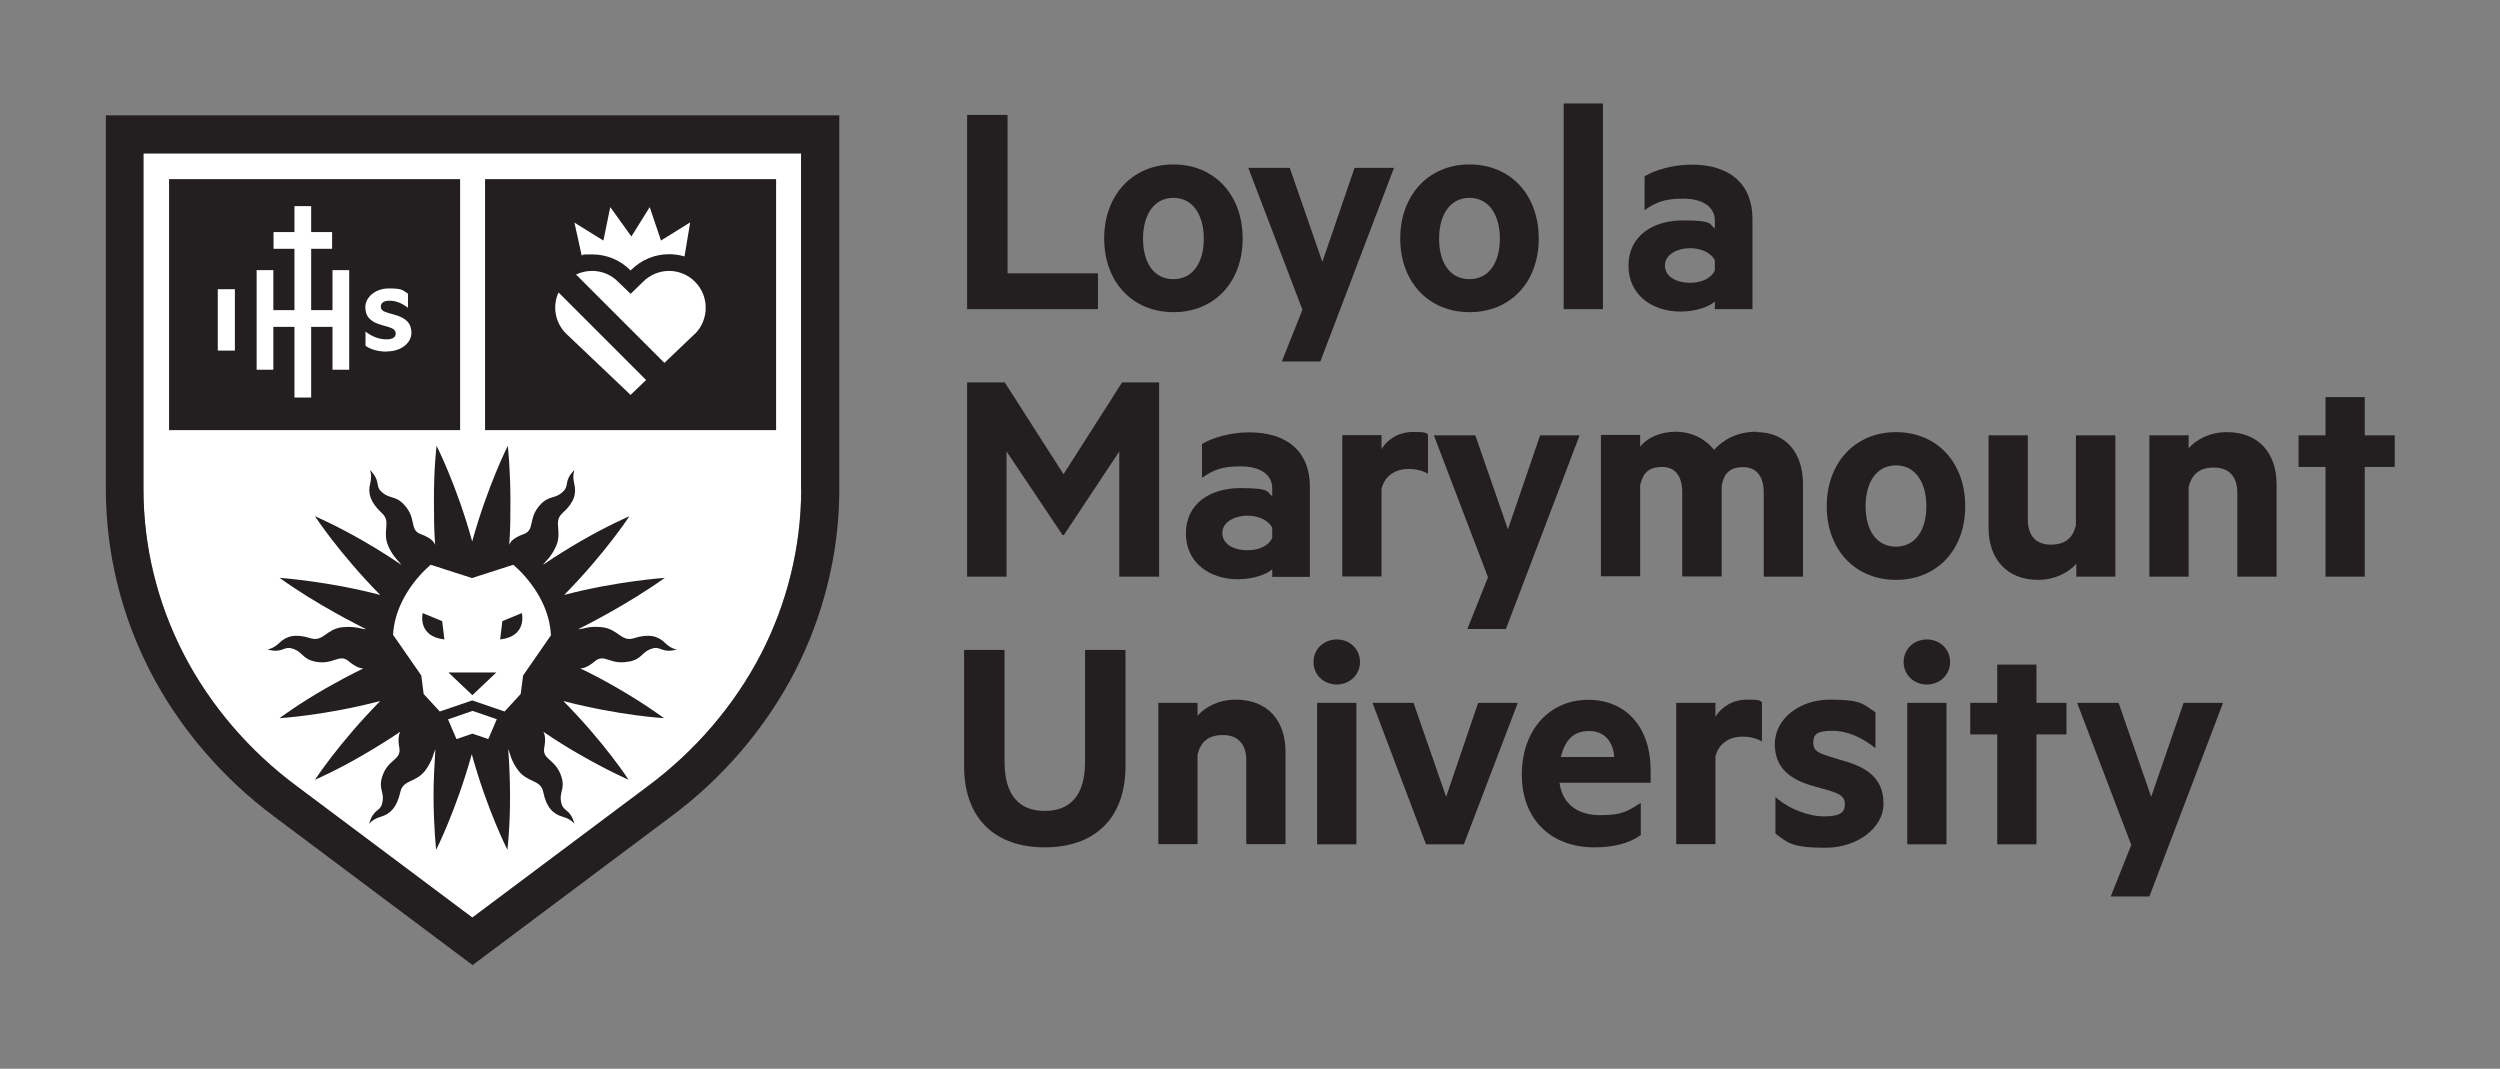
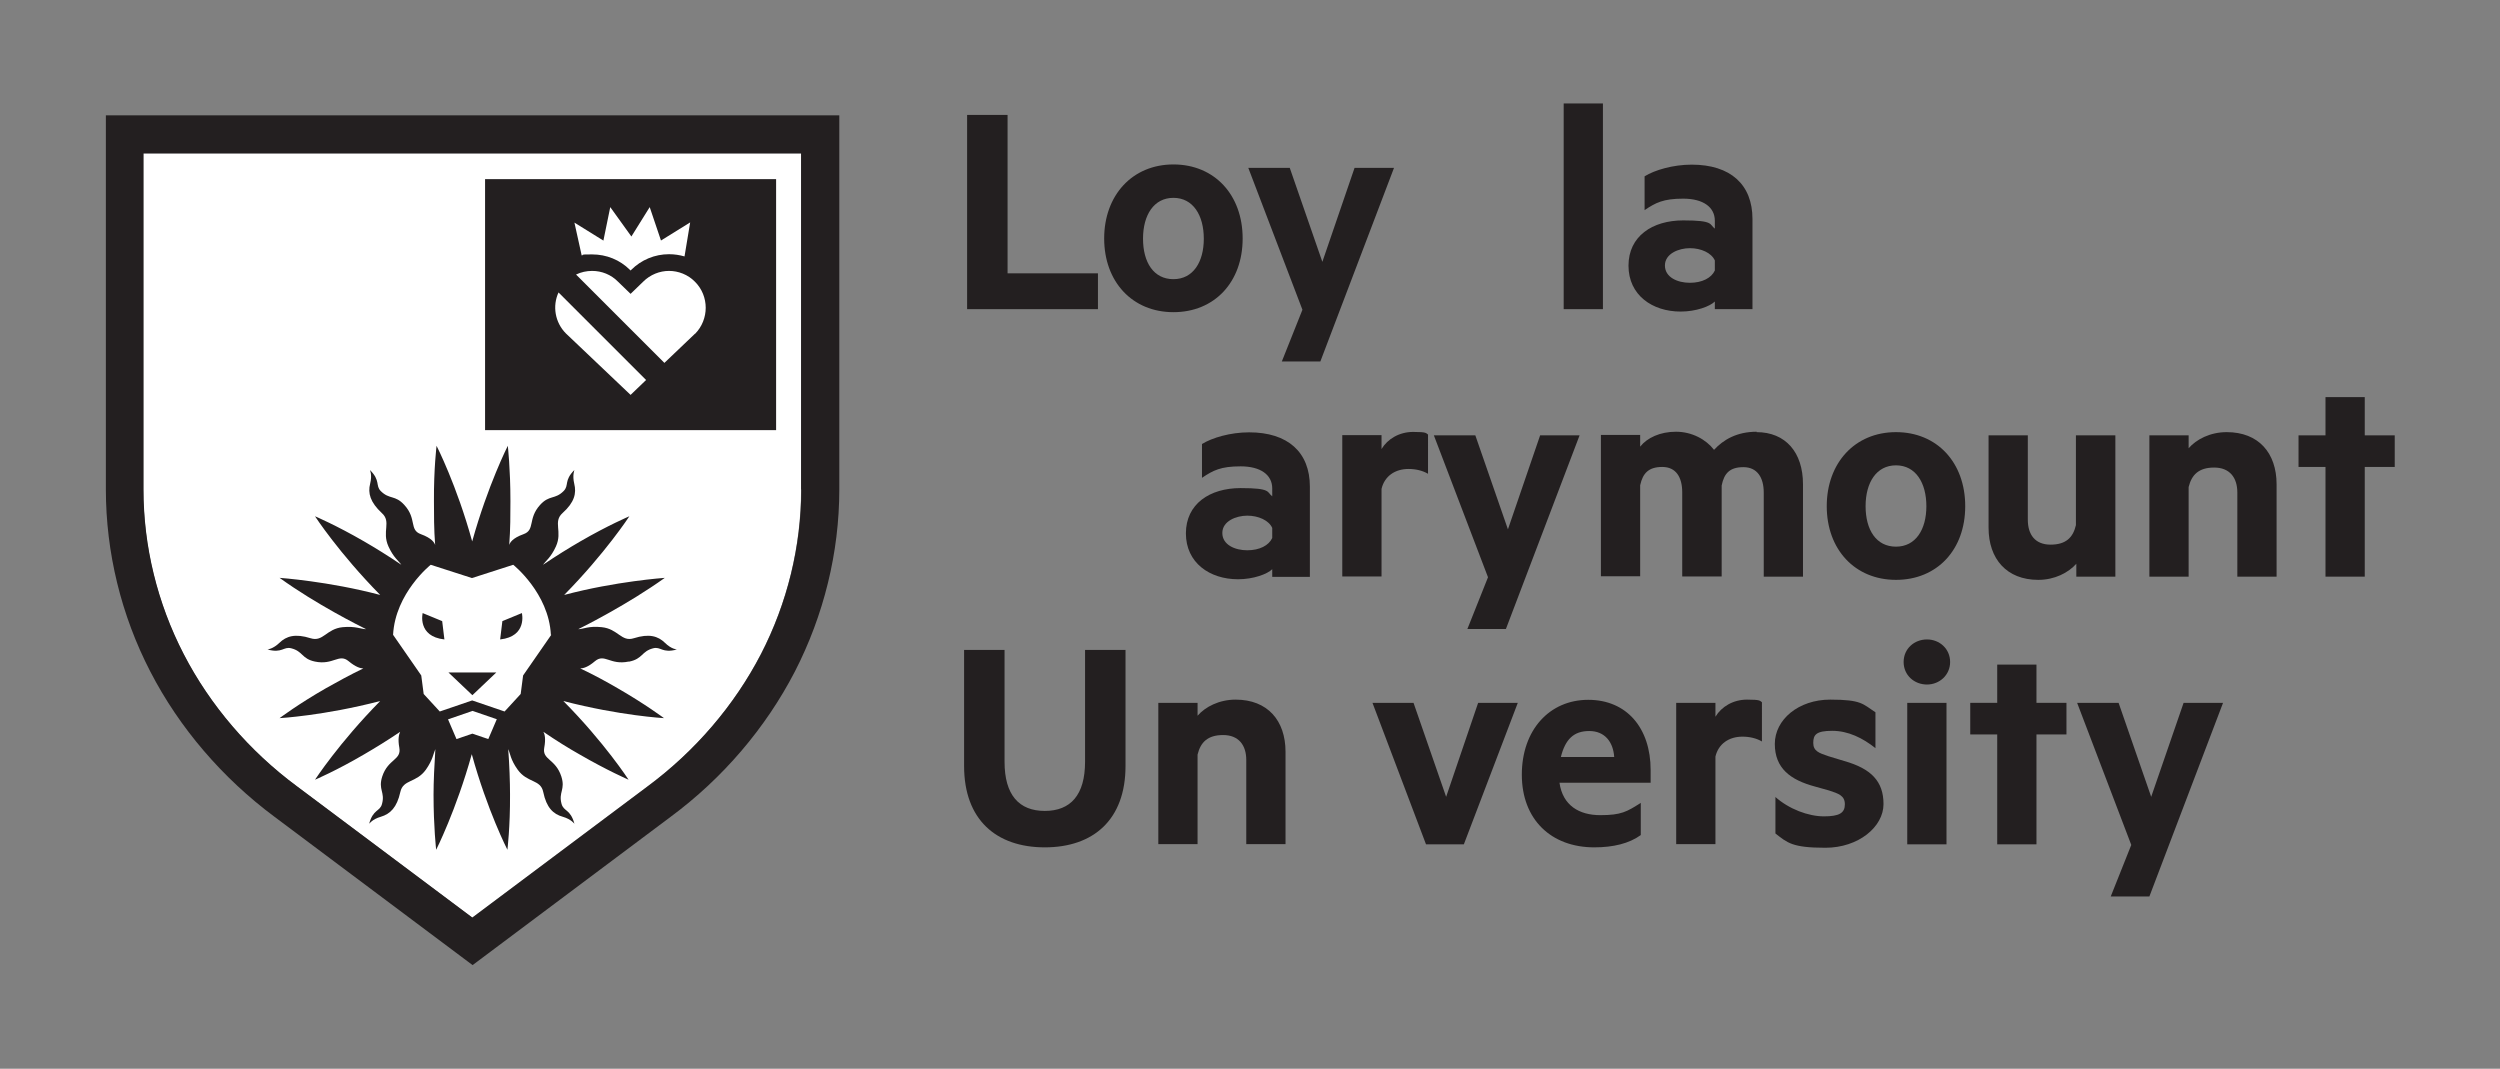
<svg xmlns="http://www.w3.org/2000/svg" viewBox="0 0 1242.1 531">
  <rect x="0" y="0" width="1242.1" height="531" fill="#808080" stroke="none" />
  <g fill="#231f20">
    <path d="m480.5 57.1h20.1v78.7h44.9v17.8h-65z" />
    <path d="m583 155.1c-20.4 0-34.4-15.1-34.4-36.6s14-36.8 34.4-36.8 34.4 15.1 34.4 36.8-14 36.6-34.4 36.6zm0-56.8c-9.7 0-15.1 8.5-15.1 20.3s5.3 20.1 15.1 20.1 15.1-8.5 15.1-20.1-5.3-20.3-15.1-20.3z" />
    <path d="m636.9 179.5 10.2-25.6-26.9-70.5h20.6l16.2 46.7 16-46.7h19.6l-36.6 96.2h-19.2z" />
-     <path d="m730.1 155.1c-20.4 0-34.4-15.1-34.4-36.6s14-36.8 34.4-36.8 34.4 15.1 34.4 36.8-14 36.6-34.4 36.6zm0-56.8c-9.7 0-15.1 8.5-15.1 20.3s5.3 20.1 15.1 20.1 15.1-8.5 15.1-20.1-5.3-20.3-15.1-20.3z" />
    <path d="m796.4 153.6h-19.5v-102.2h19.5v102.1z" />
    <path d="m852 109.7c0-6.8-5.8-11-15.7-11s-13.7 2-19.2 5.7v-16.8c5-3.1 14.1-5.8 23.4-5.8 19.3 0 30.2 9.9 30.2 27v44.8h-18.7v-3.8c-2.4 2.4-9.3 5-17 5-14.1 0-25.9-8.2-25.9-22.8s11.8-22.5 27.2-22.5 12.9 2 15.7 4.1zm0 19.7c-1.7-3.8-6.9-6.1-12.4-6.1s-12.4 2.7-12.4 8.6 6.3 8.6 12.4 8.6 10.7-2.4 12.4-6.1z" />
-     <path d="m527.9 265.8-27.8-41.5v62.2h-19.6v-96.5h18.7l29.2 45.6 29.1-45.6h18.4v96.5h-19.8v-62.2l-27.5 41.5h-.6z" />
    <path d="m632.1 242.7c0-6.8-5.8-11-15.7-11s-13.7 2-19.2 5.7v-16.8c5-3.1 14.1-5.8 23.4-5.8 19.3 0 30.2 9.9 30.2 27v44.8h-18.7v-3.8c-2.4 2.4-9.3 5-17 5-14.1 0-25.9-8.2-25.9-22.8s11.8-22.5 27.2-22.5 12.9 2 15.7 4.1zm0 19.6c-1.7-3.8-6.9-6.1-12.4-6.1s-12.4 2.7-12.4 8.6 6.3 8.6 12.4 8.6 10.7-2.4 12.4-6.1z" />
    <path d="m709.5 235.4c-2.7-1.6-6.1-2.4-9.7-2.4-6.6 0-11.9 3.5-13.4 9.9v43.5h-19.5v-70.2h19.5v6.9c3-5 8.8-8.5 15.7-8.5s6.3.6 7.4 1.3z" />
    <path d="m729.1 312.4 10.2-25.6-26.9-70.5h20.6l16.2 46.7 16-46.7h19.6l-36.6 96.2h-19.2z" />
    <path d="m872.7 214.7c14.5 0 23.1 10.1 23.1 25.9v45.9h-19.5v-41.8c0-7.5-3.3-12.6-10.1-12.6s-9.6 3.1-10.8 9.1v45.2h-19.6v-41.8c0-7.5-3.1-12.6-9.9-12.6s-9.7 3.1-11 9.1v45.2h-19.5v-70.2h19.5v5.8c3.5-4.4 9.9-7.4 17.8-7.4s14.9 3.8 18.9 9c4.6-5 11.3-9 21.2-9z" />
    <path d="m942 288.1c-20.4 0-34.4-15.1-34.4-36.6s14-36.8 34.4-36.8 34.4 15.1 34.4 36.8-14 36.6-34.4 36.6zm0-56.9c-9.7 0-15.1 8.5-15.1 20.3s5.3 20.1 15.1 20.1 15.1-8.5 15.1-20.1-5.3-20.3-15.1-20.3z" />
    <path d="m1051.1 286.5h-19.5v-6.4c-3.9 4.4-10.7 8-18.9 8-15.7 0-24.7-10.4-24.7-25.9v-45.9h19.5v41.9c0 7.4 3.6 12.4 11.3 12.4s11.2-3.6 12.6-9.7v-44.6h19.6v70.2z" />
    <path d="m1067.9 216.3h19.5v6.4c3.8-4.4 10.7-8 18.9-8 15.9 0 24.8 10.4 24.8 25.9v45.9h-19.5v-41.8c0-7.4-3.8-12.4-11.5-12.4s-11.2 3.6-12.7 9.7v44.5h-19.5z" />
    <path d="m1174.9 286.5h-19.5v-54.5h-13.4v-15.7h13.4v-19h19.5v19h14.9v15.7h-14.9z" />
    <path d="m479 380.6v-57.7h20.1v55.6c0 16.5 7.2 24.4 20 24.4s20-7.9 20-24.4v-55.6h20.1v57.7c0 26.6-15.9 40.4-40.1 40.4s-40.1-13.8-40.1-40.4" />
    <path d="m575.5 349.2h19.5v6.4c3.8-4.4 10.7-8 18.9-8 15.9 0 24.8 10.4 24.8 25.9v45.9h-19.5v-41.8c0-7.4-3.8-12.4-11.5-12.4s-11.2 3.6-12.7 9.7v44.5h-19.5v-70.3z" />
-     <path d="m664.2 340.1c-6.3 0-11.6-4.6-11.6-11.2s5.3-11.2 11.6-11.2 11.5 4.7 11.5 11.2-5.3 11.2-11.5 11.2m9.7 79.4h-19.5v-70.3h19.5z" />
    <path d="m708.5 419.5-26.6-70.3h20.4l16.2 46.7 15.9-46.7h19.7l-26.8 70.3z" />
    <path d="m774.8 388.8c1.6 11.5 9.9 16.2 20.3 16.2s13.2-1.7 20.1-6.1v16c-5.8 4.2-13.7 6.1-23.1 6.1-21.4 0-36-13.8-36-36.1s13.8-37.2 33-37.2 31 14.1 31 34.9v6.3h-45.3zm.6-12.7h26.6c-.5-7.5-4.7-12.9-12.4-12.9s-11.9 4.1-14.1 12.9" />
    <path d="m875.4 368.4c-2.7-1.6-6.1-2.4-9.7-2.4-6.6 0-11.9 3.5-13.4 9.9v43.5h-19.5v-70.2h19.5v6.9c3-5 8.8-8.5 15.7-8.5s6.3.6 7.4 1.3z" />
    <path d="m882 395.9c6.8 6.1 16.5 9.7 24.2 9.7s10.4-1.7 10.4-6-3.1-5.3-8-6.9l-6.8-1.9c-12.3-3.3-20-9.1-20-21.2s11.8-22 27.5-22 16.2 2.2 22.5 6.3v17.8c-6.3-5-13.5-8.6-21.5-8.6s-9.4 2-9.4 6 2.7 5 7.5 6.6l7.9 2.4c13.4 3.8 19.5 10.1 19.5 21.4s-12.4 21.7-28.9 21.7-18.9-2.5-24.8-7.1v-18.1z" />
    <path d="m957.4 340.1c-6.3 0-11.6-4.6-11.6-11.2s5.3-11.2 11.6-11.2 11.5 4.7 11.5 11.2-5.3 11.2-11.5 11.2m9.7 79.4h-19.5v-70.3h19.5z" />
    <path d="m1011.8 419.5h-19.5v-54.6h-13.4v-15.7h13.4v-19h19.5v19h14.9v15.7h-14.9z" />
    <path d="m1048.7 445.4 10.2-25.6-26.9-70.6h20.6l16.2 46.7 16.1-46.7h19.6l-36.6 96.2z" />
  </g>
  <path d="m398 76.2v167c0 28.2-6.9 56.5-20 81.8-13.1 25.4-32.6 48.2-56.3 65.7l-87.1 65.2-87.1-65.2c-23.7-17.6-43.1-40.3-56.3-65.7-13.1-25.4-20-53.7-20-81.8v-167z" fill="#fff" />
  <path d="m417 57.3v185.9c0 31.2-7.7 62.5-22.1 90.5-14.5 28-35.8 53-61.8 72.2l-98.3 73.6-98.3-73.6c-26-19.3-47.4-44.3-61.8-72.2-14.5-28-22.1-59.3-22.1-90.5v-185.9h364.6zm-19 185.9v-167h-326.7v167c0 28.2 6.9 56.5 20 81.8 13.1 25.4 32.6 48.2 56.3 65.7l87.1 65.2 87.1-65.2c23.7-17.6 43.1-40.3 56.3-65.7 13.1-25.4 20-53.7 20-81.8" fill="#231f20" />
-   <path d="m228.6 89h-144.6v124.7h144.6zm-111.9 85.2h-8.5v-30.5h8.5zm56.8 9.5h-8.3v-21.3h-10.6v35.1h-8.3v-35.1h-10.5v21.3h-8.3v-49.5h8.3v19.9h10.5v-30.5h-10.4v-8.3h10.4v-12.9h8.3v12.9h10.4v8.3h-10.4v30.5h10.6v-19.9h8.3zm18.6-9c-4.1 0-8.1-1.1-10.5-2.9v-7.1c2.8 2.4 6.9 3.9 10.2 3.9s4.8-1 4.8-2.9-1.6-2.6-3.7-3.3l-2.9-.8c-5.9-1.6-8.5-4.3-8.5-9s4.7-9.3 11.7-9.3 6.7.9 9.5 2.6v7c-3-2.3-6.1-3.5-9.1-3.5s-4.4 1.1-4.4 2.9 1.4 2.5 3.5 3.1l3.4 1c5.8 1.6 8.3 4.3 8.3 9s-4.7 9.2-12.3 9.2" fill="#231f20" />
  <path d="m385.6 89h-144.6v124.7h144.6zm-85.8 30.5 3.4-16.6 10.5 14.6 9.1-14.6 5.6 16.6 14.5-9-2.8 16.9c-2.5-.7-5-1.1-7.7-1.1-7.1 0-13.8 2.8-18.8 7.8l-.3.3-.3-.3c-5-5-11.7-7.7-18.8-7.7s-3.5.2-5.2.5l-3.6-16.3 14.5 9zm13.5 76.7-32.1-30.5c-5.5-5.5-6.8-13.7-3.7-20.4l43.5 43.5zm32-30.4-15.2 14.5-43.9-43.9c2.5-1.2 5.2-1.8 8-1.8 4.7 0 9.4 1.8 12.9 5.4l6.2 6 6.2-6c3.6-3.6 8.3-5.4 12.9-5.4s9.4 1.8 12.9 5.4c7.1 7.1 7.1 18.7 0 25.9" fill="#231f20" />
  <path d="m312.7 328.7c6.7-1.4 6-5.1 11.8-6.6 3.9-1 4.4 2.6 11.8.6 0 0-2.8-.2-5.9-3.3-3.5-3.4-7.9-4.7-15.5-2.3-6.2 2-7.8-4.7-16-5.5-6.5-.7-9.1 1-11.6 1 3.4-1.7 24.7-12.4 43-25.5 0 0-24.5 1.7-50 8.5 20.4-20.7 32.4-39.1 32.4-39.1s-10.6 4.5-24.4 12.5c-5.7 3.3-12 7.2-18.5 11.6 1.3-1.9 3.9-3.6 6.4-9.1 3.4-7.5-1.6-12.2 3.3-16.6 5.9-5.3 7-9.8 5.8-14.6-1-4.2.1-6.8.1-6.8-5.4 5.4-2.5 7.6-5.4 10.5-4.3 4.3-7.1 1.8-11.7 6.9-6.2 6.9-2.3 12.4-8.2 14.5-5.6 2-6.8 4.3-7.1 5.4.6-7.8.6-15.3.6-21.9 0-16-1.3-27.4-1.3-27.4s-9.9 19.5-17.7 47.5c-7.7-28-17.7-47.5-17.7-47.5s-1.4 11.4-1.3 27.4c0 6.6 0 14.1.6 21.9-.3-1.1-1.6-3.4-7.1-5.4-5.9-2.1-1.9-7.6-8.2-14.5-4.6-5.1-7.4-2.6-11.7-6.9-2.8-2.8 0-5.1-5.4-10.5 0 0 1.2 2.5.1 6.8-1.2 4.7 0 9.2 5.8 14.6 4.9 4.4-.1 9.1 3.3 16.6 2.5 5.5 5 7.1 6.4 9.1-6.5-4.4-12.8-8.3-18.5-11.6-13.8-8-24.4-12.5-24.4-12.5s12 18.4 32.4 39.1c-25.6-6.8-50-8.5-50-8.5 18.3 13.2 39.6 23.8 43 25.5-2.5 0-5.1-1.6-11.6-1-8.2.8-9.7 7.5-16 5.5-7.6-2.4-12-1.1-15.5 2.3-3.1 3-5.9 3.3-5.9 3.3 7.4 2 7.9-1.6 11.8-.6 5.9 1.5 5.1 5.2 11.8 6.6 9.1 1.9 11.9-4.2 16.7-.2 3.6 3 6 3.6 7.3 3.6-6.8 3.3-13 6.7-18.5 9.8-13.8 7.9-23.1 14.9-23.1 14.9s21.9-1.2 50-8.5c-20.4 20.7-32.4 39.1-32.4 39.1s10.6-4.5 24.4-12.6c5.5-3.2 11.7-7 17.9-11.2-.6 1.3-1.2 3.6-.4 7.9 1.1 6.2-5.6 5.5-8.5 14.3-2.1 6.6 1.5 7.7-.1 13.6-1 3.9-4.4 2.5-6.4 9.9 0 0 1.6-2.3 5.8-3.5 4.7-1.4 8-4.6 9.7-12.3 1.4-6.4 7.9-4.4 12.7-11.1 3.5-5 3.7-8 4.7-10.2-.5 7.6-.9 16.4-.9 22.6 0 16 1.3 27.4 1.3 27.4s9.9-19.5 17.7-47.5c7.7 28 17.7 47.5 17.7 47.5s1.4-11.4 1.3-27.4c0-6.2-.3-15-.9-22.6 1 2.1 1.1 5.2 4.7 10.2 4.8 6.7 11.4 4.7 12.7 11.1 1.6 7.8 5 11 9.7 12.3 4.2 1.2 5.8 3.5 5.8 3.5-2-7.4-5.3-6-6.4-9.9-1.6-5.9 2-7-.1-13.6-2.9-8.9-9.6-8.2-8.5-14.3.8-4.3.3-6.6-.4-7.9 6.3 4.3 12.4 8.1 17.9 11.2 13.8 8 24.4 12.6 24.4 12.6s-11.9-18.4-32.4-39.1c28.1 7.3 50 8.5 50 8.5s-9.2-6.9-23.1-14.9c-5.5-3.2-11.7-6.6-18.5-9.8 1.4 0 3.8-.6 7.3-3.6 4.8-4 7.5 2.1 16.7.2" fill="#231f20" />
  <path d="m246.8 357.4-4.2 9.8-7.9-2.7-7.9 2.7-4.2-9.8 12.2-4.2 12.2 4.2zm27.1-42-14 20.2-1.2 9.2-8 8.7-16.1-5.5-16.1 5.5-8-8.7-1.2-9.2-14-20.2c1.1-20.8 18.7-34.8 18.7-34.8l20.5 6.6 20.5-6.6s17.7 14.1 18.7 34.8m-27.2 18.7h-23.7l11.9 11.3 11.9-11.3zm-36.5-29.5s-2.8 11.6 10.8 13.1l-1.1-9.1zm39.6 4-1.1 9.1c13.6-1.5 10.8-13.1 10.8-13.1z" fill="#fff" />
</svg>